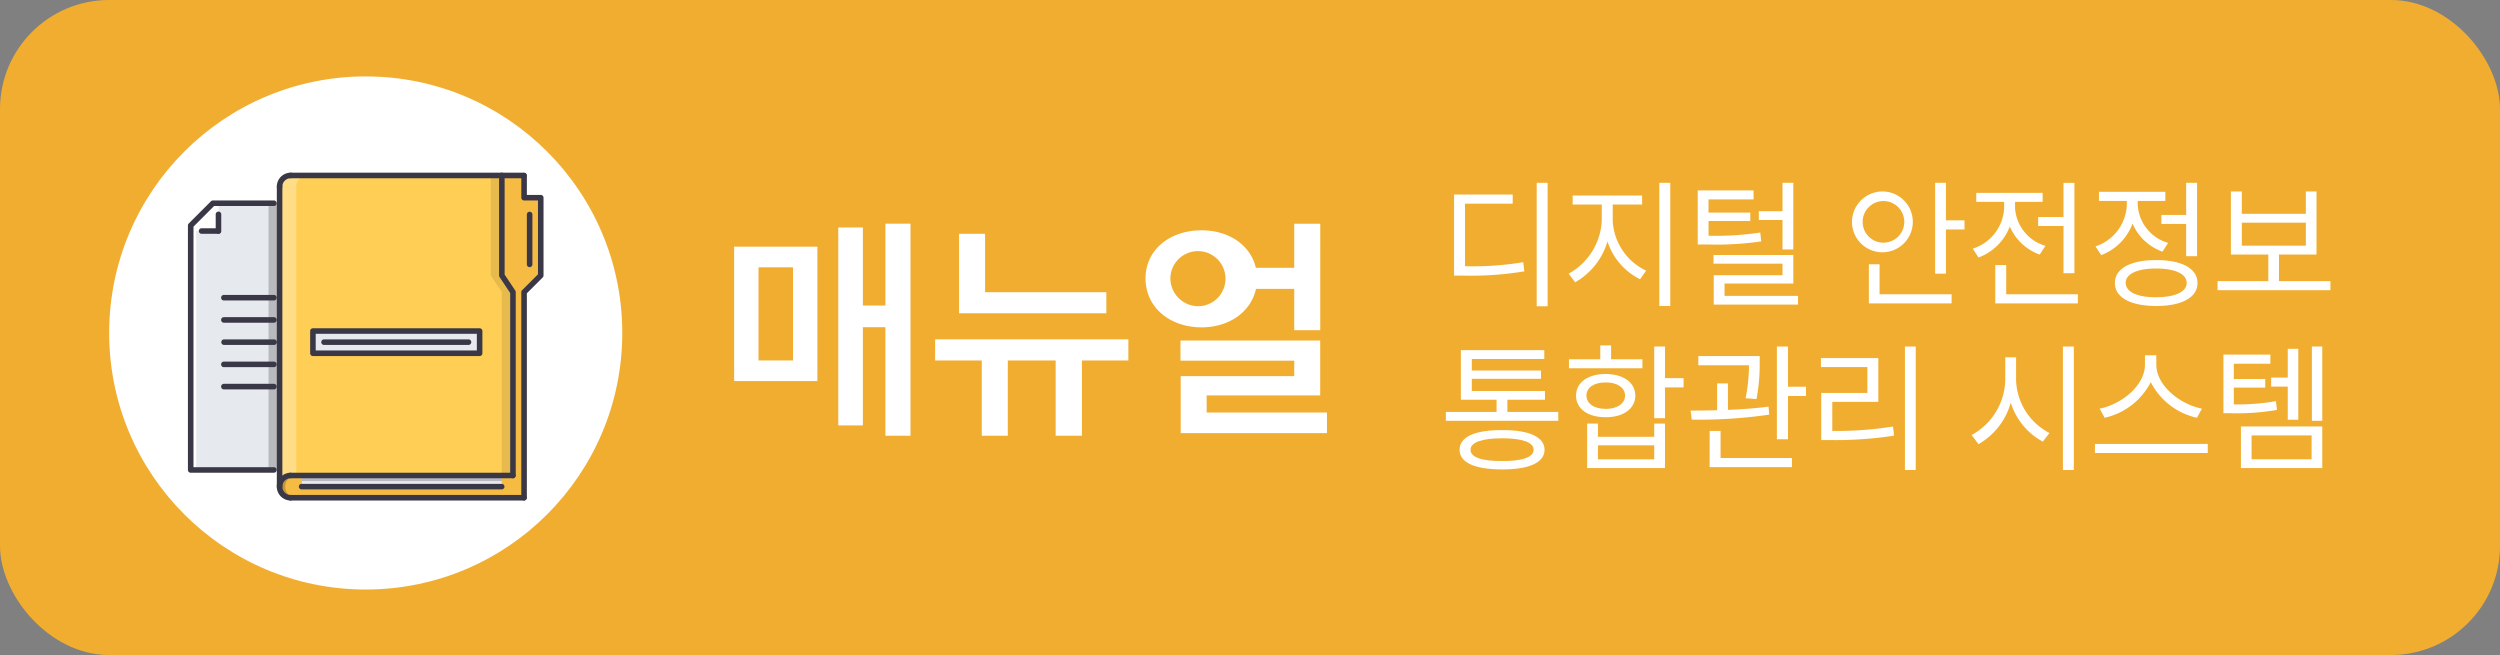
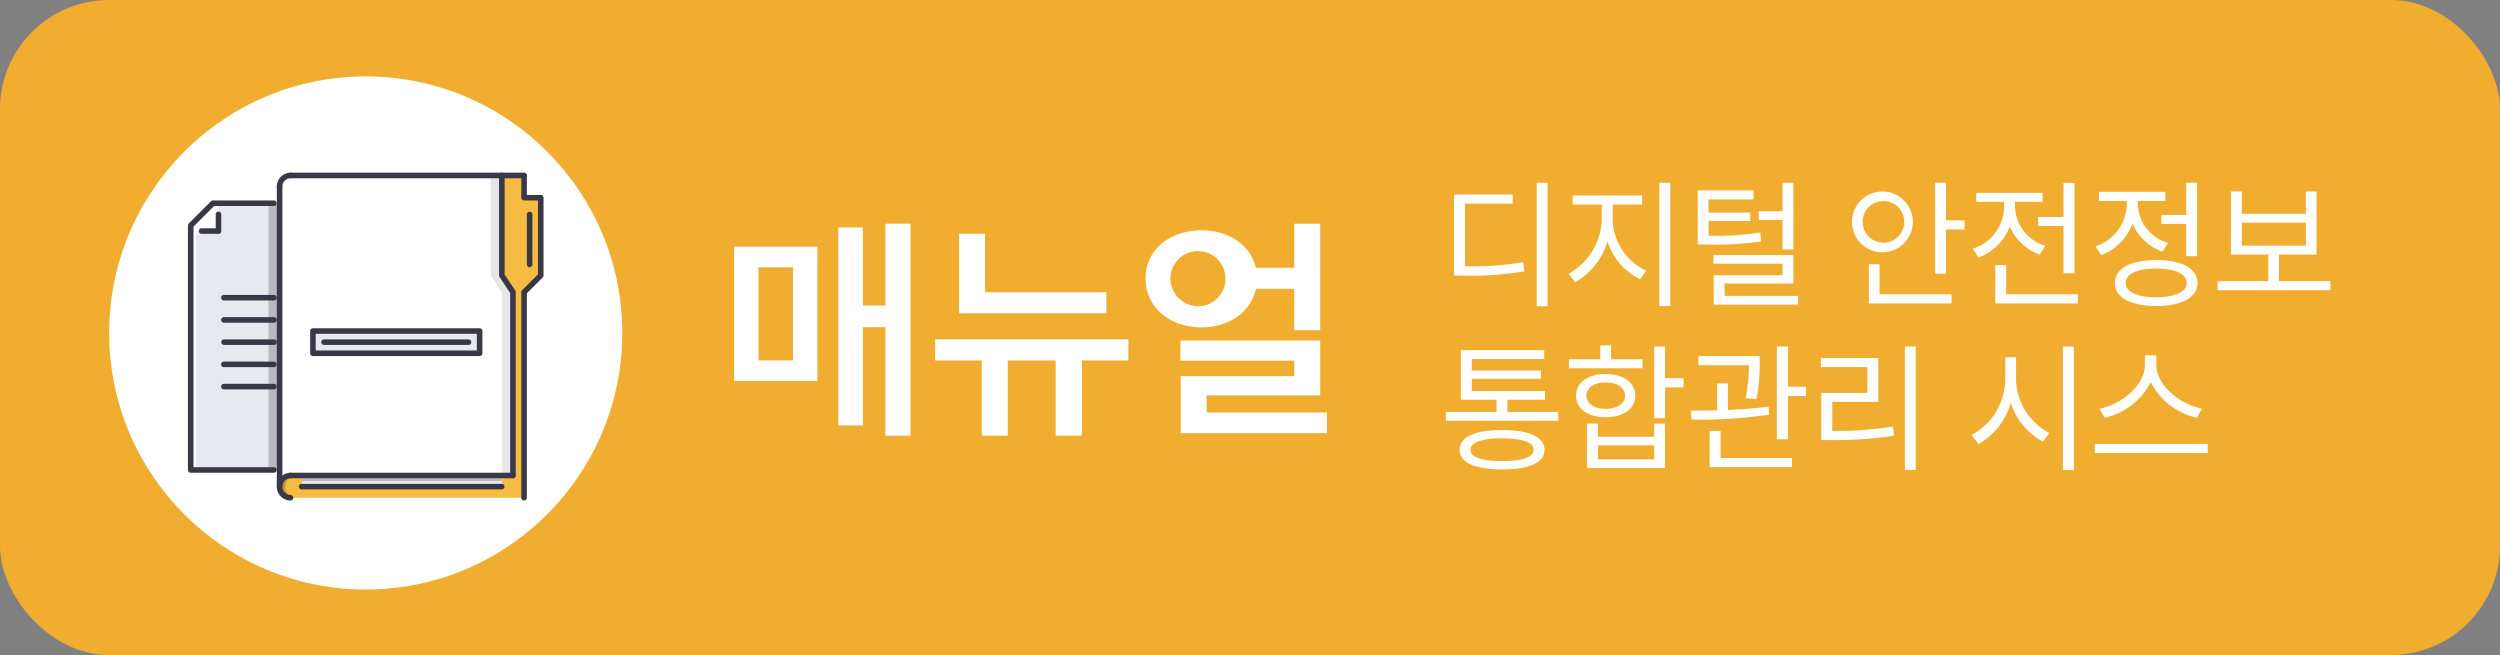
<svg xmlns="http://www.w3.org/2000/svg" width="229" height="60" viewBox="0 0 229 60">
  <rect x="0" y="0" width="229" height="60" fill="#808080" stroke="none" />
  <g id="banner-01" transform="translate(-1658 -479)">
    <rect id="사각형_26" data-name="사각형 26" width="229" height="60" rx="10" transform="translate(1658 479)" fill="#f1ad30" />
    <g id="디지털_안전정보_통합관리_시스템" data-name="디지털 안전정보 통합관리 시스템" transform="translate(1158.225 132.753)" style="isolation: isolate">
      <g id="그룹_72" data-name="그룹 72" style="isolation: isolate">
        <path id="패스_625" data-name="패스 625" d="M632.968,364.068h5.37v.838h-4.367v5.726a28.128,28.128,0,0,0,5.332-.368l.1.838a29.784,29.784,0,0,1-5.522.393h-.914Zm8.569,10.233h-1V362.989h1Z" fill="#fff" />
        <path id="패스_626" data-name="패스 626" d="M650.563,371.038l-.558.787a5.88,5.88,0,0,1-2.984-3.459,6.4,6.4,0,0,1-2.958,3.738l-.6-.787a5.863,5.863,0,0,0,3.034-4.862v-1.473h-2.666v-.825h6.36v.825H647.5v1.473A5.335,5.335,0,0,0,650.563,371.038Zm1.207-8.049h1v11.286h-1Z" fill="#fff" />
        <path id="패스_627" data-name="패스 627" d="M660.4,364.513h-4.126v1.206H660.1v.774h-3.822v1.346a27.306,27.306,0,0,0,4.736-.292l.089.812a28.322,28.322,0,0,1-4.99.28h-.825v-4.951H660.4Zm-3.669,5.091h7.313v2.615h-6.3v1.13h6.729v.8h-7.719v-2.691h6.3V370.4h-6.323Zm4.152-4.012h2.171v-2.6h.99V369.1h-.99V366.4h-2.171Z" fill="#fff" />
        <path id="패스_628" data-name="패스 628" d="M672.374,363.789a2.786,2.786,0,1,1-2.958,2.78A2.8,2.8,0,0,1,672.374,363.789Zm0,4.685a1.906,1.906,0,1,0-1.98-1.9A1.9,1.9,0,0,0,672.374,368.474Zm-1.409,1.98h.977V373.2h6.6v.838h-7.579Zm7.058-4.024h1.7v.838h-1.7v4.049h-.99v-8.328h.99Z" fill="#fff" />
        <path id="패스_629" data-name="패스 629" d="M683.355,365.325v-.584H680.8v-.825h6.081v.825h-2.527v.584a3.871,3.871,0,0,0,2.781,3.441l-.521.8a4.7,4.7,0,0,1-2.742-2.577,4.858,4.858,0,0,1-2.869,2.844l-.521-.812A4.106,4.106,0,0,0,683.355,365.325Zm-.812,5.2h1V373.2h6.563v.838h-7.566Zm7.249.749h-1V366.95h-2.323v-.825h2.323V363h1Z" fill="#fff" />
        <path id="패스_630" data-name="패스 630" d="M694.591,365.071v-.419h-2.552v-.838h6.081v.838h-2.526v.407a3.856,3.856,0,0,0,2.78,3.44l-.52.8a4.693,4.693,0,0,1-2.736-2.571,4.907,4.907,0,0,1-2.876,2.888l-.52-.8A4.176,4.176,0,0,0,694.591,365.071Zm2.691,5c2.343-.006,3.783.768,3.783,2.1s-1.44,2.1-3.783,2.107c-2.348-.012-3.789-.774-3.783-2.107S694.934,370.067,697.282,370.073Zm0,3.4c1.727,0,2.793-.489,2.793-1.308s-1.066-1.32-2.793-1.32-2.8.495-2.793,1.32S695.55,373.481,697.282,373.476Zm3.745-3.758h-1V366.76h-2.272v-.825h2.272v-2.946h1Z" fill="#fff" />
        <path id="패스_631" data-name="패스 631" d="M713.24,372.828H702.906V372h4.647v-2.438h-3.428v-5.776h1v2.044h5.865v-2.044h.978v5.776H708.53V372h4.71Zm-2.247-4.075v-2.107h-5.865v2.107Z" fill="#fff" />
      </g>
      <g id="그룹_73" data-name="그룹 73" style="isolation: isolate">
        <path id="패스_632" data-name="패스 632" d="M642.515,384.794h-10.3v-.813h4.646v-1.117H633.59v-4.545h7.642v.813h-6.639v1.054h6.335v.761h-6.335v1.117h6.7v.8h-3.441v1.117h4.66Zm-5.142.851c2.476-.013,3.872.627,3.885,1.8-.013,1.187-1.409,1.8-3.885,1.8-2.5,0-3.9-.616-3.9-1.8S634.872,385.632,637.373,385.645Zm0,2.831c1.848.012,2.876-.343,2.882-1.029s-1.034-1.048-2.882-1.053c-1.866,0-2.907.38-2.894,1.053C634.466,388.133,635.507,388.488,637.373,388.476Z" fill="#fff" />
        <path id="패스_633" data-name="패스 633" d="M643.492,379.157h2.869v-1.269h.991v1.269h2.869v.825h-6.729Zm3.364,1.346c1.62.006,2.7.774,2.717,1.98-.012,1.206-1.1,1.987-2.717,1.981-1.637.006-2.722-.775-2.716-1.981S645.219,380.509,646.856,380.5Zm0,3.2c1.054,0,1.765-.482,1.778-1.219-.013-.73-.724-1.218-1.778-1.206-1.066-.012-1.77.476-1.764,1.206S645.79,383.7,646.856,383.7Zm-1.7,1.346h.991v1.206H651.3v-1.206h.99v4.075h-7.135Zm6.145,3.275v-1.282h-5.154v1.282Zm.99-7.439h1.7v.85h-1.7v2.819h-.99v-6.564h.99Z" fill="#fff" />
        <path id="패스_634" data-name="패스 634" d="M657.063,383.823v-2.457h.991v2.425c1.251-.051,2.546-.14,3.719-.3l.064.737a44.9,44.9,0,0,1-7.1.457l-.1-.826C655.369,383.854,656.194,383.849,657.063,383.823Zm3.9-4.361a16.944,16.944,0,0,1-.292,3.339l-1-.076a15.476,15.476,0,0,0,.312-3.022h-4.641v-.838h5.624Zm-4.583,6.259h1V388.2h6.538v.838h-7.541Zm6.157-7.732h1.016v3.682h1.65v.85h-1.65v3.961h-1.016Z" fill="#fff" />
        <path id="패스_635" data-name="패스 635" d="M666.572,379.043h5.256v4.012h-4.215v2.666a32.484,32.484,0,0,0,5.561-.407l.1.838a35.143,35.143,0,0,1-5.738.407H666.6v-4.317h4.227v-2.374h-4.253Zm8.684,10.258h-.99V377.989h.99Z" fill="#fff" />
        <path id="패스_636" data-name="패스 636" d="M687.507,385.911l-.61.787a6.128,6.128,0,0,1-2.938-3.567,6.311,6.311,0,0,1-2.952,3.8l-.635-.838a5.874,5.874,0,0,0,3.085-5.066v-2.056h.99v2.056A5.648,5.648,0,0,0,687.507,385.911Zm1.231-7.922h1V389.3h-1Z" fill="#fff" />
        <path id="패스_637" data-name="패스 637" d="M691.671,386.914h10.334v.825H691.671Zm9.8-3.237-.457.838a6.256,6.256,0,0,1-4.228-3.263,6.282,6.282,0,0,1-4.227,3.263l-.457-.838c1.955-.375,4.145-2.082,4.151-4.025v-.863h1.041v.863C697.3,381.589,699.511,383.309,701.472,383.677Z" fill="#fff" />
-         <path id="패스_638" data-name="패스 638" d="M707.743,379.563h-3.351v1.4h2.881v.787h-2.881v1.536a20.1,20.1,0,0,0,3.859-.292l.1.8a21.247,21.247,0,0,1-4.2.305h-.711v-5.37h4.3Zm-2.7,5.751h7.452v3.809h-7.452Zm6.475,3v-2.184h-5.5v2.184Zm-3.707-7.478h1.523v-2.641h.965v6.5h-.965v-3.034h-1.523Zm3.732-2.844h.952v6.8h-.952Z" fill="#fff" />
      </g>
    </g>
    <g id="매뉴얼" transform="translate(1158.225 132.753)" style="isolation: isolate">
      <g id="그룹_78" data-name="그룹 78" style="isolation: isolate">
        <path id="패스_657" data-name="패스 657" d="M567.021,368.843h7.626v12.31h-7.626Zm5.392,10.42v-8.53h-3.158v8.53Zm10.764,6.9h-2.3v-9.947h-2.063v9H576.56V367.081h2.255v7.154h2.063v-7.5h2.3Z" fill="#fff" />
        <path id="패스_658" data-name="패스 658" d="M585.433,377.329h17.7v1.934h-4.254v6.9h-2.406v-6.9h-4.383v6.9h-2.385v-6.9h-4.275Zm15.683-2.385H587.624v-7.283h2.385v5.35h11.107Z" fill="#fff" />
        <path id="패스_659" data-name="패스 659" d="M620.71,376.491h-2.385V372.71h-3.5c-.472,2.116-2.449,3.513-4.984,3.523-2.943-.01-5.135-1.847-5.135-4.49,0-2.589,2.192-4.4,5.135-4.4,2.524,0,4.49,1.375,4.973,3.437h3.513v-4.039h2.385Zm-10.871-2.213a2.525,2.525,0,1,0-2.858-2.535A2.562,2.562,0,0,0,609.839,374.278Zm-1.934,3.159h12.8v5.027h-10.4v1.568h11.021v1.891H607.927V380.7h10.4v-1.418h-10.42Z" fill="#fff" />
      </g>
    </g>
    <g id="그룹_49" data-name="그룹 49" transform="translate(1158.225 132.753)">
      <circle id="타원_1" data-name="타원 1" cx="23.5" cy="23.5" r="23.5" transform="translate(509.775 353.247)" fill="#fff" />
      <g id="_7_document_folder_data_business_job_work_office" data-name=" 7 document folder data business job work office">
        <path id="패스_337" data-name="패스 337" d="M525.386,364.864v24.43h-8.143V367.505l2.036-2.641h6.107Z" fill="#e6e9ed" />
        <rect id="사각형_89" data-name="사각형 89" width="15.269" height="2.036" transform="translate(528.44 376.571)" fill="#e6e9ed" />
        <path id="패스_338" data-name="패스 338" d="M546.763,373.007l-1.018-1.527v-9.161h2.036v2.036h1.527v7.126l-1.527,1.527v18.831H526.4a1.018,1.018,0,1,1,0-2.036h20.359Z" fill="#f6bb42" />
        <g id="그룹_65" data-name="그룹 65" opacity="0.2">
          <path id="패스_339" data-name="패스 339" d="M525.9,390.822a1.018,1.018,0,0,1,1.018-1.018h-.506a1.018,1.018,0,0,0,0,2.036h.509a1.017,1.017,0,0,1-1.021-1.015Z" />
        </g>
-         <path id="패스_340" data-name="패스 340" d="M526.4,389.8a1.018,1.018,0,0,0-1.018,1.016V363.337a1.018,1.018,0,0,1,1.018-1.018h19.341v9.161l1.018,1.527v16.8Zm17.3-11.2v-2.036H528.44V378.6Z" fill="#ffce54" />
        <g id="그룹_66" data-name="그룹 66" opacity="0.1">
          <path id="패스_341" data-name="패스 341" d="M545.745,371.48v-9.161h-1.018v9.161l1.018,1.527v16.8h1.018v-16.8Z" />
        </g>
        <g id="그룹_67" data-name="그룹 67" opacity="0.3">
          <path id="패스_342" data-name="패스 342" d="M526.916,389.294V363.337a1.018,1.018,0,0,1,1.018-1.018h-1.527a1.018,1.018,0,0,0-1.018,1.018h0v27.482a1.018,1.018,0,0,1,1.018-1.018h.509Z" fill="#fff" />
        </g>
        <rect id="사각형_90" data-name="사각형 90" width="18.323" height="1.018" transform="translate(527.422 389.804)" fill="#e6e9ed" />
        <path id="패스_343" data-name="패스 343" d="M519.279,364.864h.509v2.545h-2.545V366.9Z" fill="#fff" />
        <rect id="사각형_91" data-name="사각형 91" width="18.323" height="0.509" transform="translate(527.422 389.804)" opacity="0.2" style="isolation: isolate" />
        <rect id="사각형_92" data-name="사각형 92" width="1.014" height="24.43" transform="translate(524.372 364.864)" opacity="0.2" style="isolation: isolate" />
        <rect id="사각형_93" data-name="사각형 93" width="0.505" height="21.886" transform="translate(517.242 367.409)" fill="#fff" />
        <g id="그룹_68" data-name="그룹 68">
          <path id="패스_344" data-name="패스 344" d="M525.385,391.076a.253.253,0,0,1-.254-.254V363.337a.255.255,0,0,1,.509,0v27.484a.255.255,0,0,1-.255.255Z" fill="#3a3847" />
          <path id="패스_345" data-name="패스 345" d="M545.744,362.574H526.4a.255.255,0,1,1,0-.509h19.341a.255.255,0,0,1,0,.509Z" fill="#3a3847" />
          <path id="패스_346" data-name="패스 346" d="M547.78,392.094a.253.253,0,0,1-.254-.254V373.008a.254.254,0,0,1,.074-.18l1.453-1.452V364.61h-1.272a.253.253,0,0,1-.254-.254V362.32a.255.255,0,0,1,.509,0V364.1h1.272a.256.256,0,0,1,.254.254v7.126a.256.256,0,0,1-.075.18l-1.452,1.452v18.726A.255.255,0,0,1,547.78,392.094Z" fill="#3a3847" />
-           <path id="패스_347" data-name="패스 347" d="M547.779,392.094H526.4a.255.255,0,1,1,0-.509h21.376a.255.255,0,0,1,0,.509Z" fill="#3a3847" />
          <path id="패스_348" data-name="패스 348" d="M546.762,390.058H526.4a.255.255,0,1,1,0-.509h20.359a.255.255,0,0,1,0,.509Z" fill="#3a3847" />
          <path id="패스_349" data-name="패스 349" d="M545.744,391.076H527.421a.255.255,0,1,1,0-.509h18.323a.255.255,0,0,1,0,.509Z" fill="#3a3847" />
          <path id="패스_350" data-name="패스 350" d="M526.4,392.094a1.272,1.272,0,1,1,0-2.545.255.255,0,0,1,0,.509.763.763,0,1,0,0,1.527.255.255,0,0,1,0,.509Z" fill="#3a3847" />
          <path id="패스_351" data-name="패스 351" d="M525.385,363.592a.253.253,0,0,1-.254-.254,1.274,1.274,0,0,1,1.272-1.273.255.255,0,0,1,0,.509.764.764,0,0,0-.763.763A.255.255,0,0,1,525.385,363.592Z" fill="#3a3847" />
          <path id="패스_352" data-name="패스 352" d="M548.289,370.718a.253.253,0,0,1-.254-.254v-4.581a.255.255,0,0,1,.509,0v4.581A.255.255,0,0,1,548.289,370.718Z" fill="#3a3847" />
          <path id="패스_353" data-name="패스 353" d="M546.762,390.058a.253.253,0,0,1-.254-.254V373.085l-.975-1.463a.252.252,0,0,1-.043-.141V362.32a.255.255,0,0,1,.509,0V371.4l.975,1.463a.254.254,0,0,1,.043.141v16.8A.256.256,0,0,1,546.762,390.058Z" fill="#3a3847" />
          <path id="패스_354" data-name="패스 354" d="M547.78,362.574h-2.036a.255.255,0,1,1,0-.509h2.036a.255.255,0,0,1,0,.509Z" fill="#3a3847" />
          <path id="패스_355" data-name="패스 355" d="M524.877,389.549h-7.634a.253.253,0,0,1-.254-.254V366.9a.254.254,0,0,1,.074-.18l2.036-2.036a.257.257,0,0,1,.18-.074h5.6a.255.255,0,0,1,0,.509h-5.493l-1.887,1.887V389.04h7.38a.255.255,0,0,1,0,.509h0Z" fill="#3a3847" />
          <path id="패스_356" data-name="패스 356" d="M519.787,367.664a.253.253,0,0,1-.254-.254v-1.527a.254.254,0,0,1,.509,0v1.527A.255.255,0,0,1,519.787,367.664Z" fill="#3a3847" />
          <path id="패스_357" data-name="패스 357" d="M519.787,367.664H518.26a.255.255,0,1,1,0-.509h1.527a.255.255,0,0,1,0,.509Z" fill="#3a3847" />
          <path id="패스_358" data-name="패스 358" d="M524.877,373.771H520.3a.255.255,0,1,1,0-.509h4.581a.255.255,0,0,1,0,.509Z" fill="#3a3847" />
          <path id="패스_359" data-name="패스 359" d="M524.877,375.807H520.3a.255.255,0,1,1,0-.509h4.581a.255.255,0,0,1,0,.509Z" fill="#3a3847" />
          <path id="패스_360" data-name="패스 360" d="M524.877,377.843H520.3a.254.254,0,1,1,0-.509h4.581a.254.254,0,0,1,0,.509Z" fill="#3a3847" />
          <path id="패스_361" data-name="패스 361" d="M524.877,379.879H520.3a.255.255,0,1,1,0-.509h4.581a.255.255,0,0,1,0,.509Z" fill="#3a3847" />
          <path id="패스_362" data-name="패스 362" d="M524.877,381.915H520.3a.255.255,0,1,1,0-.509h4.581a.255.255,0,0,1,0,.509Z" fill="#3a3847" />
          <path id="패스_363" data-name="패스 363" d="M543.708,378.861H528.439a.253.253,0,0,1-.254-.254v-2.036a.254.254,0,0,1,.254-.254h15.269a.256.256,0,0,1,.255.254v2.036A.255.255,0,0,1,543.708,378.861Zm-15.014-.509h14.76v-1.527h-14.76Z" fill="#3a3847" />
          <path id="패스_364" data-name="패스 364" d="M542.691,377.843H529.457a.254.254,0,1,1,0-.509H542.69a.254.254,0,0,1,0,.509h0Z" fill="#3a3847" />
        </g>
      </g>
    </g>
  </g>
</svg>